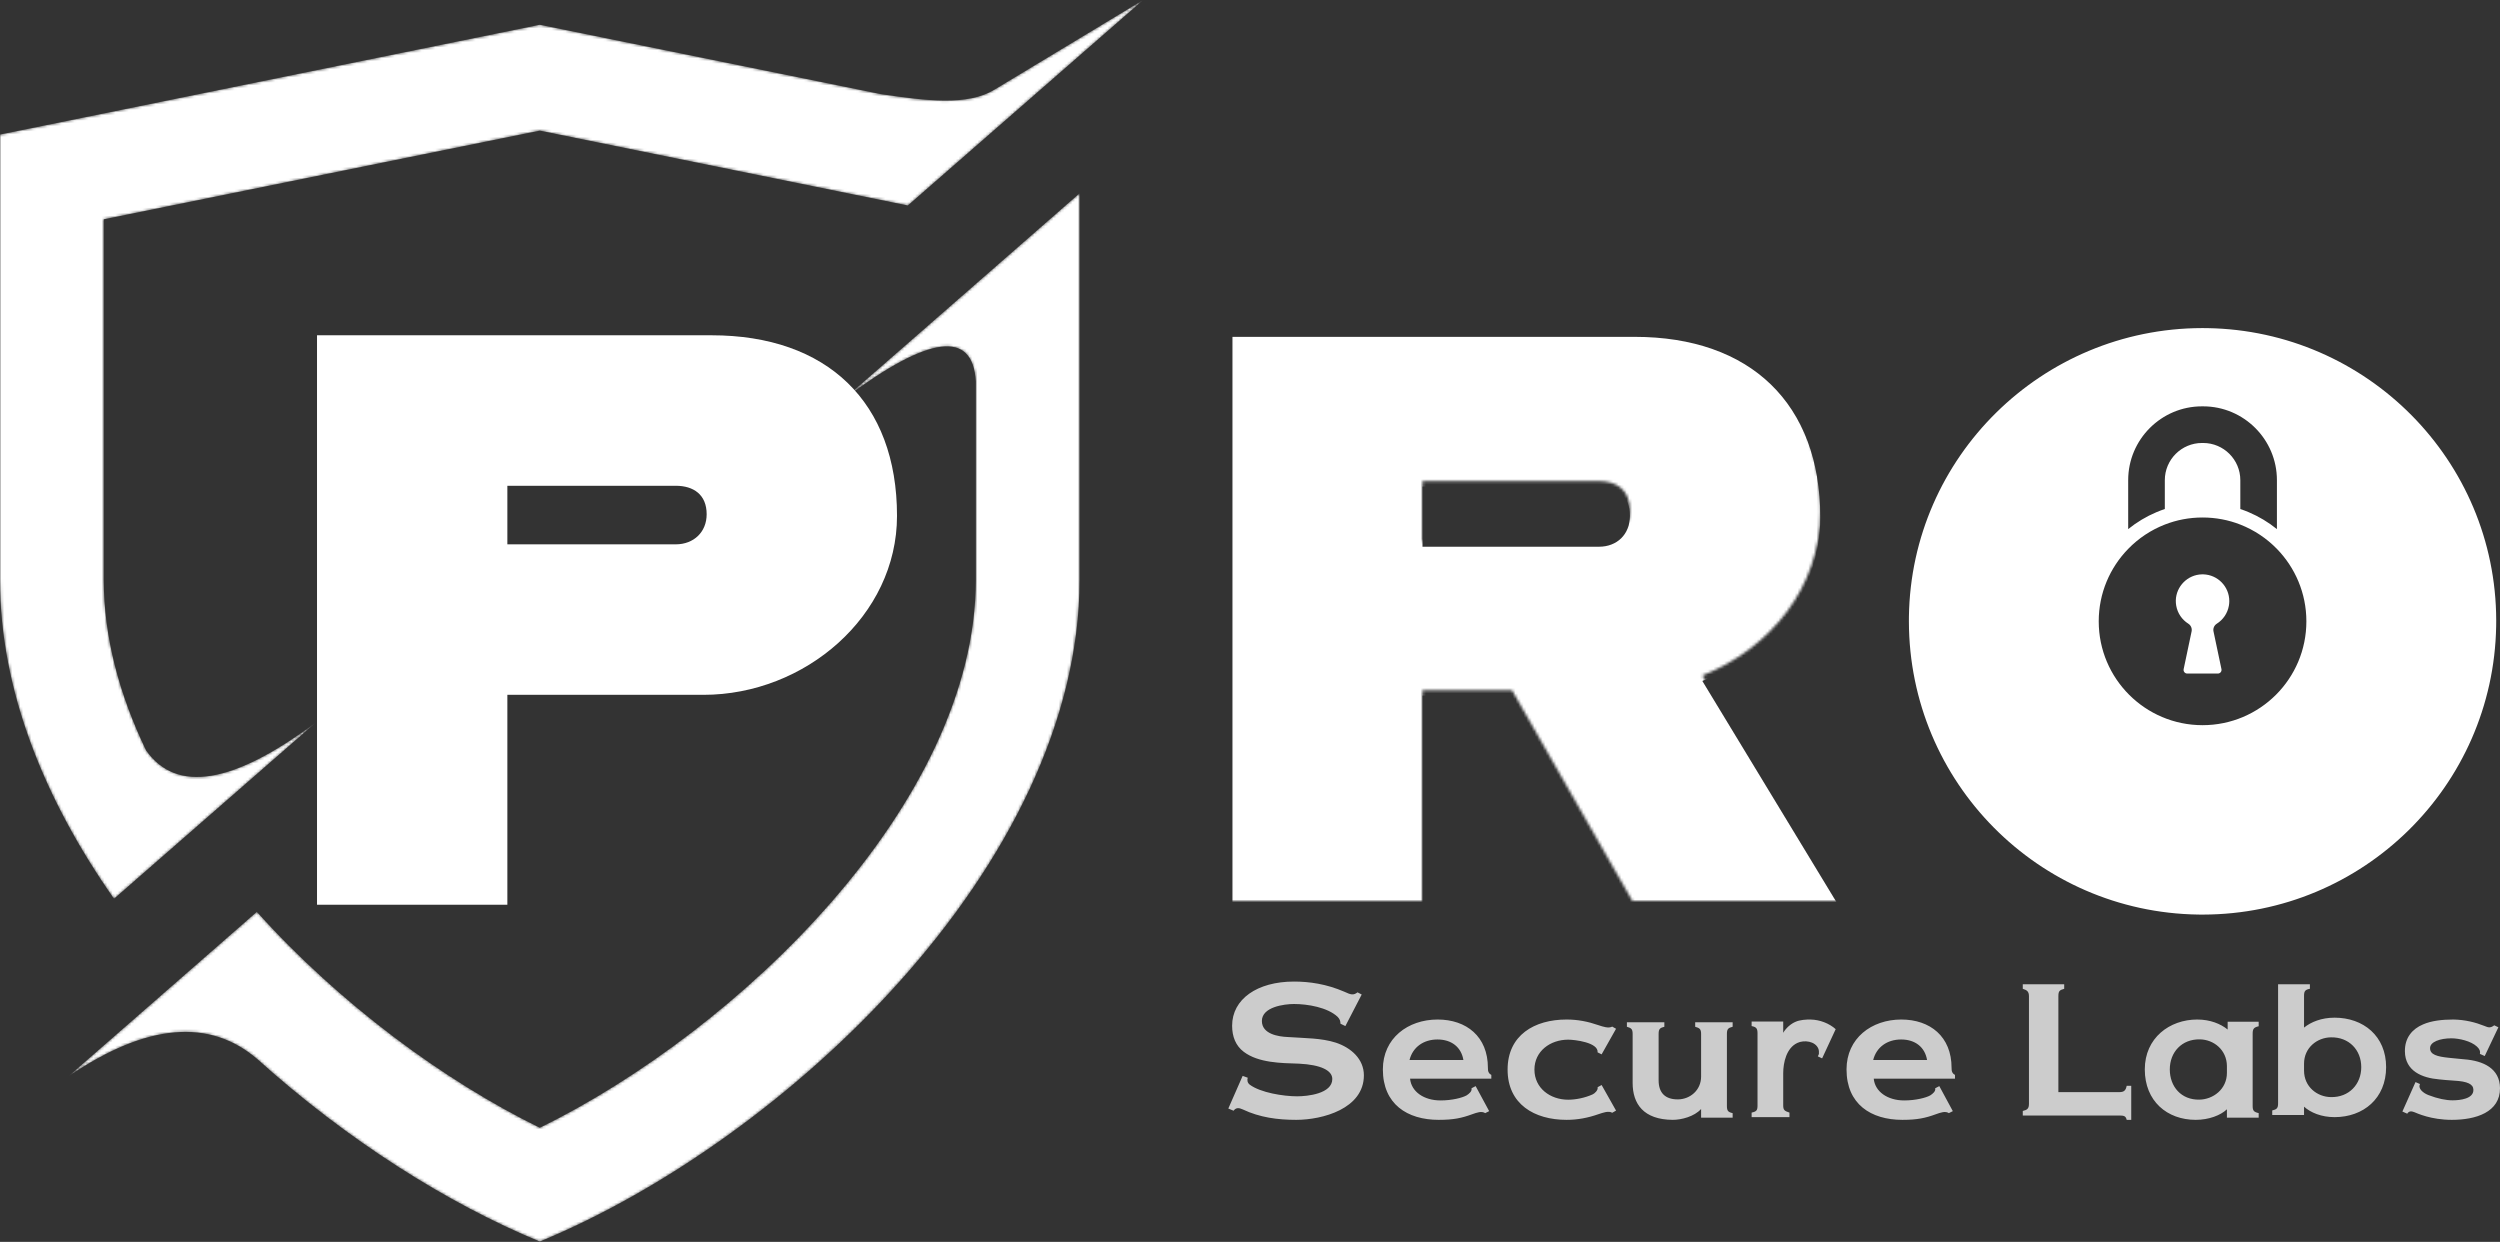
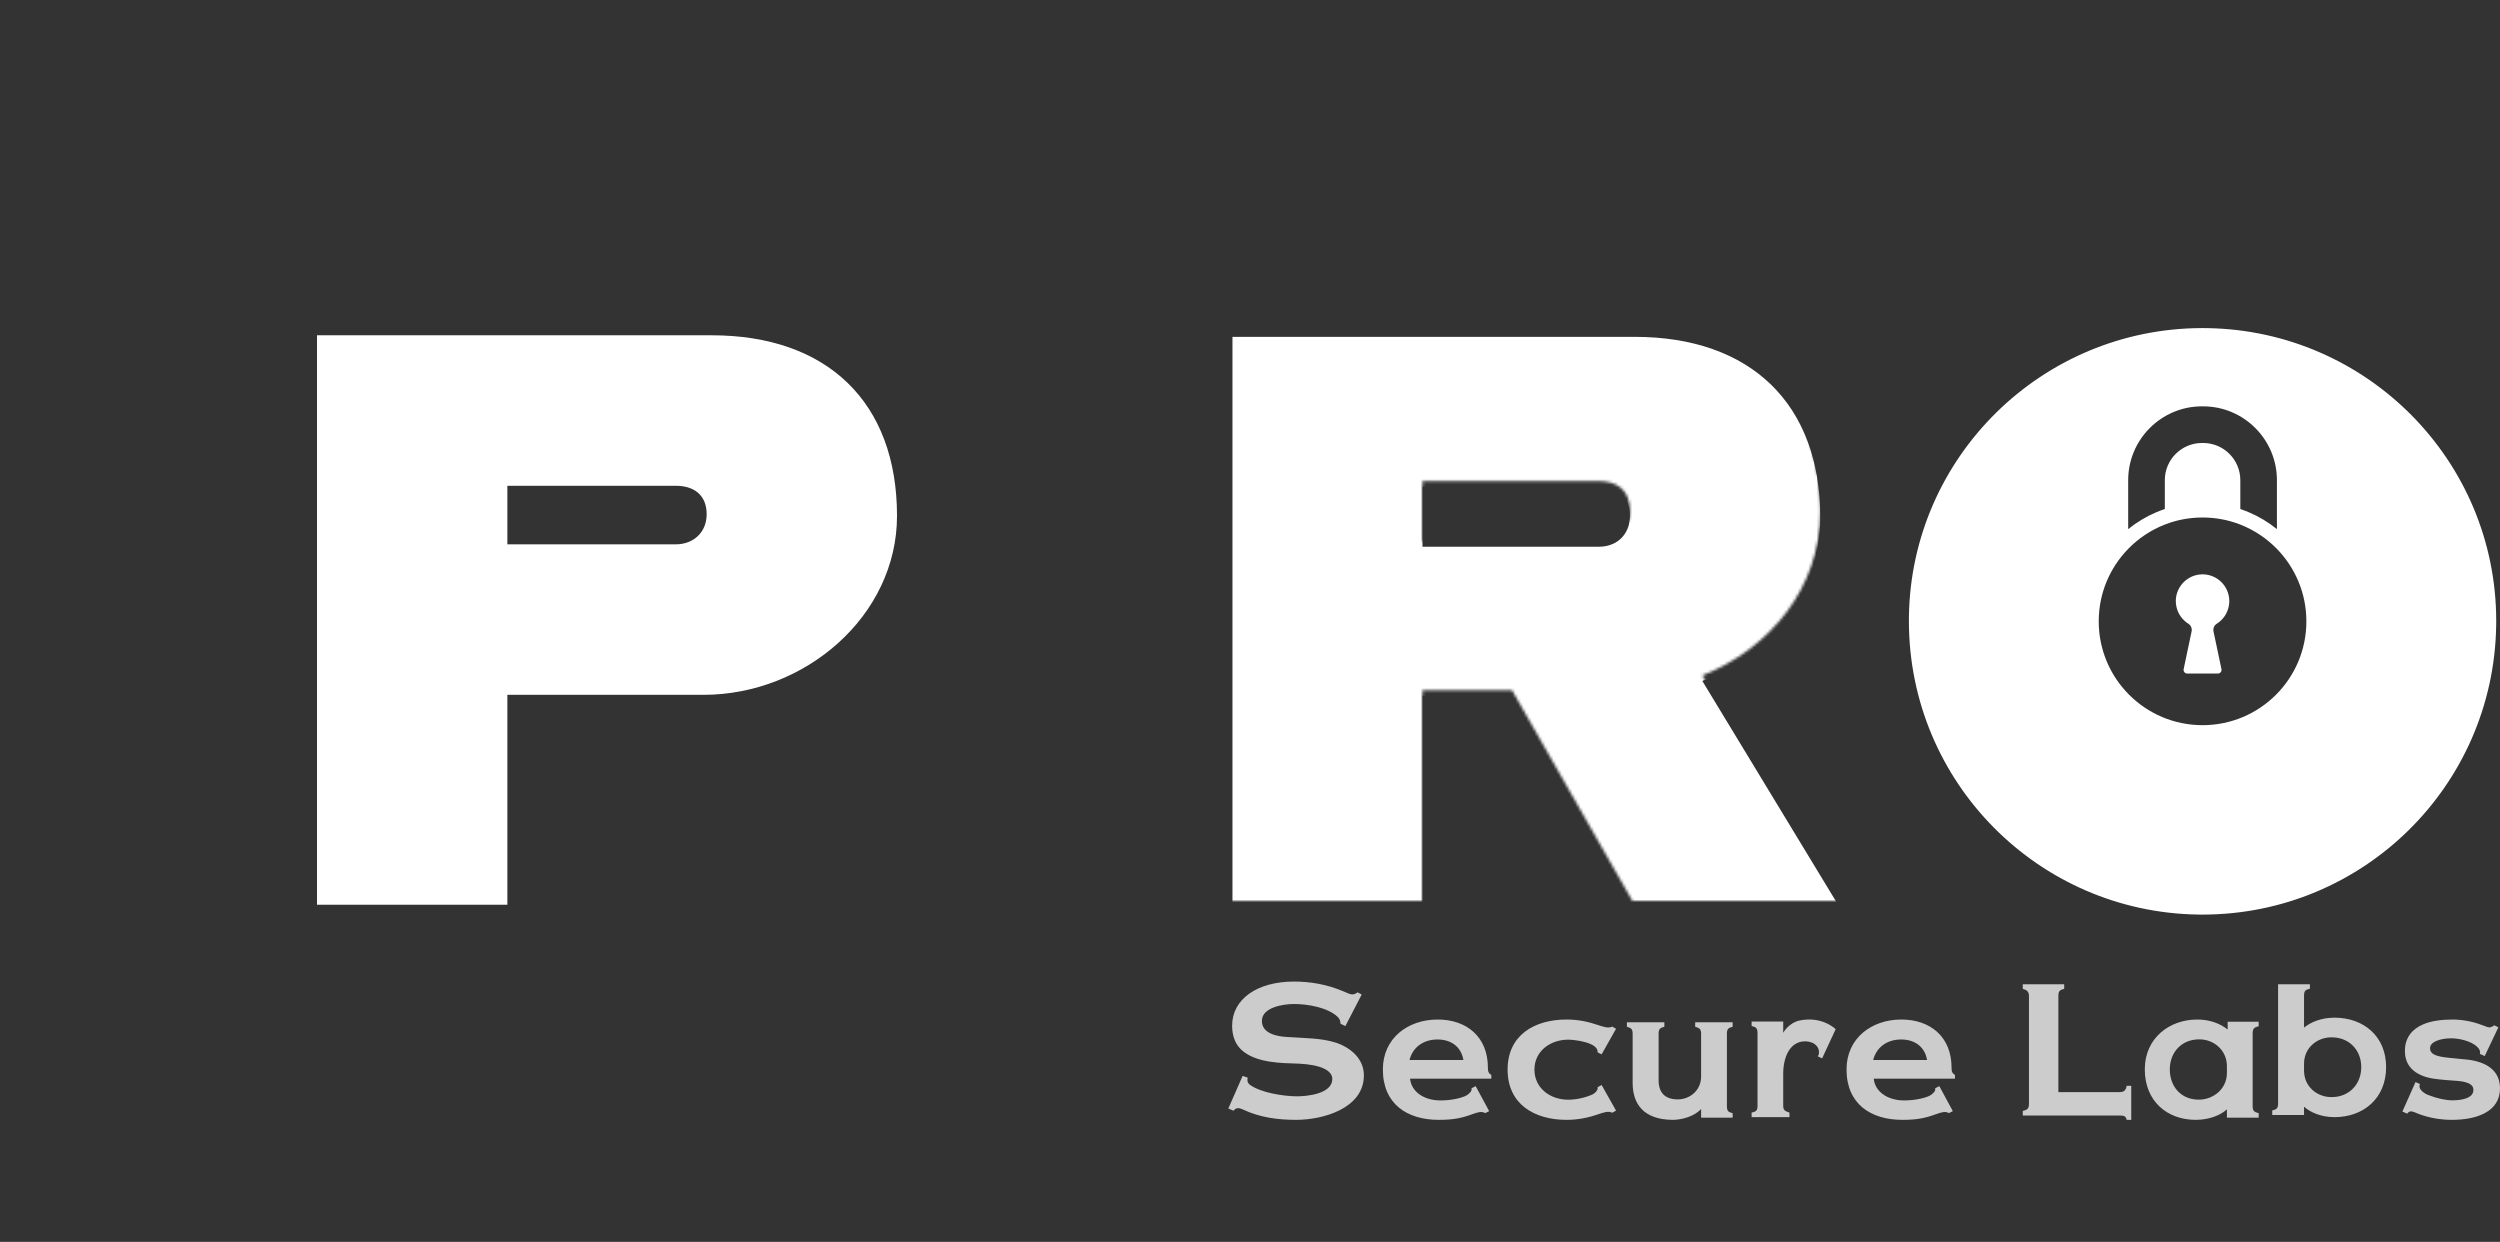
<svg xmlns="http://www.w3.org/2000/svg" xmlns:xlink="http://www.w3.org/1999/xlink" width="922" height="458" viewBox="0 0 922 458">
  <rect x="0" y="0" width="922" height="458" fill="#333333" stroke="none" />
  <defs>
    <path id="a" d="M366.611,33.138 C356.786,39.058 341.808,37.219 324.93,34.726 L324.93,34.726 L199.073,9.129 L0,49.617 L0,213.826 C0,254.743 16.545,295.173 42.049,331.475 L42.049,331.475 L116.561,266.395 C85.965,289.207 65.061,292.645 53.85,276.709 L53.85,276.709 C44.039,256.212 38.268,234.977 38.268,213.826 L38.268,213.826 L38.268,80.886 L199.073,48.18 L334.813,75.789 L421.593,0 L366.611,33.138 Z M311.835,146.665 C342.795,123.586 358.811,121.614 359.879,140.743 L359.879,140.743 L359.879,213.826 C359.879,296.28 272.198,380.072 199.073,415.916 L199.073,415.916 C163.859,398.656 125.271,370.272 94.723,336.278 L94.723,336.278 L25.299,396.908 C54.138,377.38 77.441,375.365 95.201,390.862 L95.201,390.862 C127.901,420.32 164.882,443.791 199.073,457.887 L199.073,457.887 C288.977,420.824 398.147,318.95 398.147,213.826 L398.147,213.826 L398.147,71.284 L311.835,146.665 Z" />
-     <path id="c" d="M0,0 L0,210.001 L70.2,210.001 L70.2,132.302 L103.201,132.302 L147.601,210.001 L223.803,210.001 L173.402,126.901 C198.301,117.001 216.902,94.501 216.902,66.6 L216.902,66.6 C216.902,24.601 191.102,0 148.501,0 L148.501,0 L0,0 Z M70.2,55.2 L135.301,55.2 C141.901,55.2 146.7,58.501 146.7,66 L146.7,66 C146.7,72.9 141.901,77.4 135.301,77.4 L135.301,77.4 L70.2,77.4 L70.2,55.2 Z" />
+     <path id="c" d="M0,0 L0,210.001 L70.2,210.001 L70.2,132.302 L103.201,132.302 L147.601,210.001 L223.803,210.001 L173.402,126.901 C198.301,117.001 216.902,94.501 216.902,66.6 L216.902,66.6 C216.902,24.601 191.102,0 148.501,0 L148.501,0 Z M70.2,55.2 L135.301,55.2 C141.901,55.2 146.7,58.501 146.7,66 L146.7,66 C146.7,72.9 141.901,77.4 135.301,77.4 L135.301,77.4 L70.2,77.4 L70.2,55.2 Z" />
  </defs>
  <g fill="none" fill-rule="evenodd">
    <mask id="b" fill="#fff">
      <use xlink:href="#a" />
    </mask>
-     <path fill="#FFF" d="M366.611,33.138 C356.786,39.058 341.808,37.219 324.93,34.726 L324.93,34.726 L199.073,9.129 L0,49.617 L0,213.826 C0,254.743 16.545,295.173 42.049,331.475 L42.049,331.475 L116.561,266.395 C85.965,289.207 65.061,292.645 53.85,276.709 L53.85,276.709 C44.039,256.212 38.268,234.977 38.268,213.826 L38.268,213.826 L38.268,80.886 L199.073,48.18 L334.813,75.789 L421.593,0 L366.611,33.138 Z M311.835,146.665 C342.795,123.586 358.811,121.614 359.879,140.743 L359.879,140.743 L359.879,213.826 C359.879,296.28 272.198,380.072 199.073,415.916 L199.073,415.916 C163.859,398.656 125.271,370.272 94.723,336.278 L94.723,336.278 L25.299,396.908 C54.138,377.38 77.441,375.365 95.201,390.862 L95.201,390.862 C127.901,420.32 164.882,443.791 199.073,457.887 L199.073,457.887 C288.977,420.824 398.147,318.95 398.147,213.826 L398.147,213.826 L398.147,71.284 L311.835,146.665 Z" mask="url(#b)" />
    <path fill="#FFF" d="M0,0 L0,210.002 L70.2,210.002 L70.2,132.602 L142.5,132.602 C180.001,132.602 213.901,103.502 213.901,66.601 L213.901,66.601 C213.901,24.601 188.1,0 145.5,0 L145.5,0 L0,0 Z M70.2,55.501 L132.3,55.501 C138.9,55.501 143.701,58.801 143.701,66.001 L143.701,66.001 C143.701,72.601 138.9,77.101 132.3,77.101 L132.3,77.101 L70.2,77.101 L70.2,55.501 Z" transform="translate(116.915 123.652)" />
    <g transform="translate(454.415 122.233)">
      <mask id="d" fill="#fff">
        <use xlink:href="#c" />
      </mask>
      <path fill="#FFF" d="M0,2 L0,212.001 L70.2,212.001 L70.2,134.302 L103.201,134.302 L147.601,212.001 L223.803,212.001 L173.402,128.901 C198.301,119.001 216.902,96.501 216.902,68.6 L216.902,68.6 C216.902,26.601 191.102,2 148.501,2 L148.501,2 L0,2 Z M70.2,57.2 L135.301,57.2 C141.901,57.2 146.7,60.501 146.7,68 L146.7,68 C146.7,74.9 141.901,79.4 135.301,79.4 L135.301,79.4 L70.2,79.4 L70.2,57.2 Z" mask="url(#d)" />
    </g>
    <path fill="#FFF" d="M812.306,121 L814.091,121.014 C872.884,121.96 920.493,169.761 920.602,228.8 L920.602,229.193 L920.585,230.984 C919.53,289.97 871.475,337.192 812.501,337.301 L810.714,337.29 C751.832,336.447 704.11,288.602 704,229.201 L704.011,227.413 C704.861,168.538 752.997,121.11 812.101,121 L812.306,121 Z M812.301,190.852 C807.397,190.852 802.695,191.771 798.385,193.46 C793.251,195.459 788.657,198.54 784.874,202.431 C778.146,209.335 774.011,218.765 774.011,229.155 C774.011,250.3 791.157,267.445 812.301,267.445 C833.446,267.445 850.591,250.313 850.591,229.155 C850.591,218.765 846.443,209.335 839.728,202.431 C835.945,198.553 831.352,195.473 826.217,193.46 C821.907,191.771 817.206,190.852 812.301,190.852 Z M812.335,211.818 L812.61,211.823 C817.91,211.985 822.164,216.342 822.164,221.684 C822.164,222.265 822.11,222.832 822.015,223.372 C821.529,226.169 819.867,228.574 817.543,230.033 C816.584,230.641 816.097,231.776 816.341,232.871 L819.273,246.773 C819.448,247.611 818.813,248.408 817.948,248.408 L806.654,248.408 C805.789,248.408 805.154,247.625 805.329,246.773 L808.261,232.871 C808.491,231.763 808.018,230.628 807.059,230.02 C804.735,228.561 803.073,226.169 802.587,223.359 C802.479,222.738 802.425,222.089 802.438,221.427 C802.573,216.198 806.829,211.942 812.058,211.821 L812.335,211.818 Z M812.504,149.86 L812.086,149.86 C797.089,149.86 784.875,162.074 784.875,177.084 L784.875,195.135 C788.036,192.582 791.522,190.487 795.292,188.893 C796.305,188.461 797.345,188.069 798.386,187.718 L798.386,177.084 C798.386,169.518 804.533,163.371 812.099,163.371 L812.518,163.371 C820.084,163.371 826.231,169.518 826.231,177.084 L826.231,187.731 C827.258,188.069 828.299,188.461 829.312,188.893 C833.081,190.487 836.567,192.581 839.729,195.135 L839.729,177.084 C839.729,162.074 827.515,149.86 812.504,149.86 Z" />
    <path fill="#FFF" fill-rule="nonzero" d="M50 34.583C50 28.595 45.315 24.423 39.692 22.54 34.203 20.79 28.514 20.925 21.954 20.454 18.474 20.319 12.383 19.377 12.383 14.533 12.383 9.352 20.616 8.276 24.23 8.276 29.183 8.276 36.613 9.487 40.361 13.053 41.098 13.86 41.365 14.533 41.365 15.542L43.173 16.417 49.197 4.777 47.657 3.97C46.185 5.113 45.248 4.912 42.838 3.768 36.145.875 29.853 0 24.23 0 10.576 0 1.406 6.526 1.406 16.282 1.406 20.319 2.744 23.683 5.689 25.904 11.111 30.008 19.478 30.075 26.037 30.277 34.27 30.681 38.353 32.834 38.353 35.929 38.353 41.379 29.183 42.321 25.368 42.321 20.348 42.321 11.847 40.975 7.898 38.015 7.028 37.342 6.894 36.332 7.162 35.458L5.288 34.785 0 46.828 1.941 47.636C2.878 46.358 4.016 46.559 5.355 47.165 11.58 50.125 18.206 51 25.033 51 34.739 51 50 46.896 50 34.583ZM66.834 28.92C68.03 24.17 72.017 21.36 77.133 21.36 82.316 21.36 85.904 24.17 86.701 28.92L66.834 28.92ZM89.957 48.926C91.684 48.324 93.412 47.655 94.741 48.524L96.203 47.788 91.219 38.555 89.691 39.358C89.957 40.429 88.827 41.365 87.897 41.967 86.369 42.837 82.581 43.841 78.262 43.841 72.15 43.841 67.498 40.629 67.033 35.812L97 35.812 97 34.407C96.136 34.005 95.671 33.203 95.738 31.797 95.738 20.289 87.831 14 77.199 14 66.236 14 57 20.892 57 32.4 57 45.179 65.97 51 77.598 51 83.113 51 86.103 50.331 89.957 48.926ZM137.68 38.154 136.199 38.957C136.468 40.027 135.121 41.298 134.313 41.633 131.485 42.904 128.118 43.573 125.357 43.573 118.69 43.573 112.899 39.291 112.899 32.467 112.899 25.709 118.69 21.427 125.357 21.427 127.646 21.427 136.535 22.43 136.199 26.11L137.68 26.846 143 17.412 141.586 16.609C140.239 17.345 138.286 16.676 136.468 16.074 132.63 14.736 128.859 14 124.751 14 112.899 14 103 19.754 103 32.467 103 45.246 112.899 51 124.751 51 128.859 51 132.63 50.264 136.468 48.926 138.286 48.324 140.239 47.588 141.586 48.391L143 47.588 137.68 38.154ZM174.366 35.037C174.366 40.046 170.334 43.386 165.905 43.453 161.146 43.519 158.7 41.048 158.7 36.44L158.7 19.275C158.7 17.538 159.163 17.071 160.815 16.67L160.815 15 147 15 147 16.67C148.653 17.137 149.115 17.538 149.115 19.341L149.115 37.375C149.115 45.056 153.081 50.933 163.922 51 167.095 51 171.854 49.798 174.366 46.993L174.366 50.199 186 50.199 186 48.529C184.281 48.128 183.885 47.66 183.885 45.857L183.885 19.275C183.885 17.538 184.347 17.071 186 16.67L186 15 172.185 15 172.185 16.67C173.837 17.137 174.366 17.538 174.366 19.341L174.366 35.037ZM204.65 45.652 204.65 33.812C204.65 29.866 205.834 24.514 209.849 22.641 212.35 21.437 216.497 21.972 217.616 24.782 217.813 25.317 217.879 25.919 217.813 26.722L217.418 27.591 218.998 28.327 224 17.557C221.631 15.417 218.142 14.079 214.851 14.012 213.14 13.945 210.771 14.146 209.257 14.815 207.48 15.551 205.703 17.089 204.65 18.895L204.65 14.748 193 14.748 193 16.42C194.777 16.755 195.172 17.357 195.172 19.096L195.172 45.719C195.172 47.458 194.843 47.926 193 48.328L193 50 206.953 50 206.953 48.328C205.11 47.726 204.65 47.391 204.65 45.652ZM237.834 28.92C239.03 24.17 243.017 21.36 248.133 21.36 253.316 21.36 256.904 24.17 257.701 28.92L237.834 28.92ZM260.957 48.926C262.684 48.324 264.412 47.655 265.741 48.524L267.203 47.788 262.219 38.555 260.691 39.358C260.957 40.429 259.827 41.365 258.897 41.967 257.369 42.837 253.581 43.841 249.262 43.841 243.15 43.841 238.498 40.629 238.033 35.812L268 35.812 268 34.407C267.136 34.005 266.671 33.203 266.738 31.797 266.738 20.289 258.831 14 248.199 14 237.236 14 228 20.892 228 32.4 228 45.179 236.97 51 248.598 51 254.113 51 257.103 50.331 260.957 48.926ZM333 38.433 331.325 38.433C330.99 40.104 330.387 40.773 328.645 40.773L306.132 40.773 306.132 5.412C306.132 3.54 306.534 3.139 308.276 2.671L308.276 1 293 1 293 2.671C294.541 3.139 295.278 3.674 295.278 5.412L295.278 45.051C295.278 46.856 294.675 47.324 293 47.725L293 49.396 328.645 49.396C330.454 49.396 330.99 49.663 331.325 51L333 51 333 38.433ZM368.288 33.675C368.288 39.719 363.173 43.479 358.125 43.546 351.462 43.681 347.221 38.779 347.221 32.399 347.221 26.02 351.663 21.185 358.327 21.319 363.375 21.387 368.221 25.147 368.288 31.123L368.288 33.675ZM380 48.515C378.25 48.113 377.779 47.642 377.779 45.897L377.779 19.171C377.779 17.425 378.25 16.887 380 16.485L380 14.806 368.558 14.806 368.558 17.693C366 15.612 362.163 14 357.317 14 347.154 14 338 20.782 338 32.399 338 44.083 346.212 51 356.779 51 361.625 51 366 49.321 368.288 47.105L368.288 50.194 380 50.194 380 48.515ZM417.831 31.558C417.831 37.883 413.315 42.743 406.64 42.61 401.584 42.543 396.73 38.815 396.73 32.823L396.73 30.293C396.73 24.368 401.584 20.64 406.64 20.573 413.315 20.44 417.831 25.234 417.831 31.558ZM427 31.558C427 20.041 418.573 13.317 407.989 13.317 403.135 13.317 399.292 14.914 396.73 16.978L396.73 5.261C396.73 3.53 397.135 2.997 398.888 2.664L398.888 1 387.157 1 387.157 44.94C387.157 46.671 386.685 47.137 385 47.537L385 49.201 396.73 49.201 396.73 46.139C399.157 48.336 403.135 50 407.989 50 418.573 50 427 43.143 427 31.558ZM451.762 14C447.585 14 443.674 14.467 440.624 15.8 436.646 17.467 433.862 20.733 433.928 25.733 433.994 33.067 440.359 35.533 446.458 36.067 447.652 36.2 449.773 36.4 451.961 36.533 457.132 36.8 459.121 37.867 459.188 39.867 459.32 43.267 454.215 43.8 451.497 43.8 449.11 43.8 446.061 43.2 442.613 41.867 440.691 41.133 438.635 39.467 439.497 37.8L437.84 37.067 433 47.933 434.79 48.733C435.387 47.733 436.315 47.733 437.309 48.133 438.503 48.6 443.541 51 451.232 51 460.116 51 469.066 48.2 469 39.267 468.933 32.067 462.9 29.2 455.74 28.667 453.817 28.467 451.829 28.267 450.304 28.133 445.729 27.667 443.276 26.933 443.21 24.667 443.077 22.2 446.989 20.933 451.033 20.933 453.95 20.933 458.326 21.933 460.514 24 461.375 24.8 461.839 25.667 461.574 26.667L463.364 27.467 468.403 16.867 466.878 16.133C465.287 17.333 464.558 16.867 463.165 16.333 459.983 15.067 456.204 14.067 451.762 14Z" opacity=".75" transform="translate(453 362)" />
  </g>
</svg>